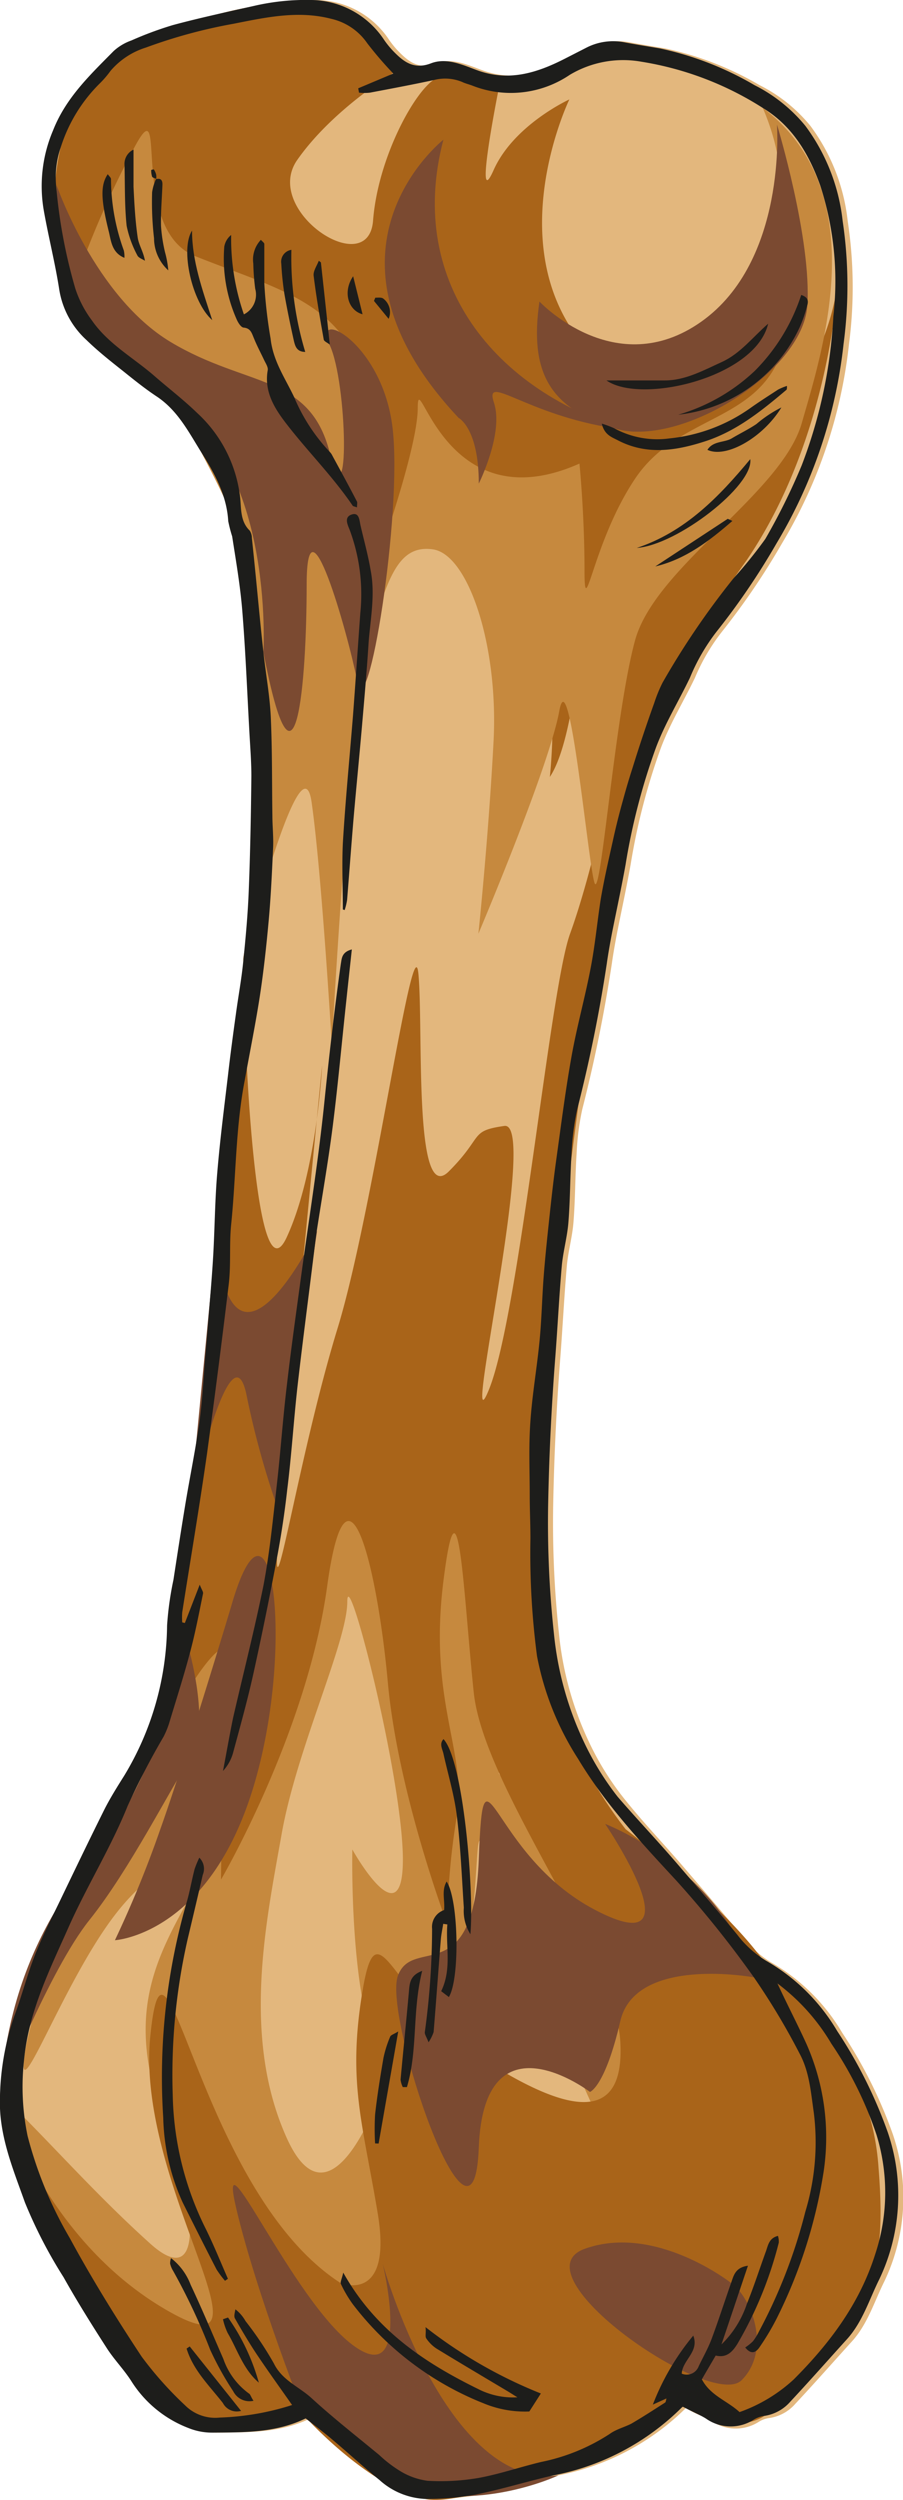
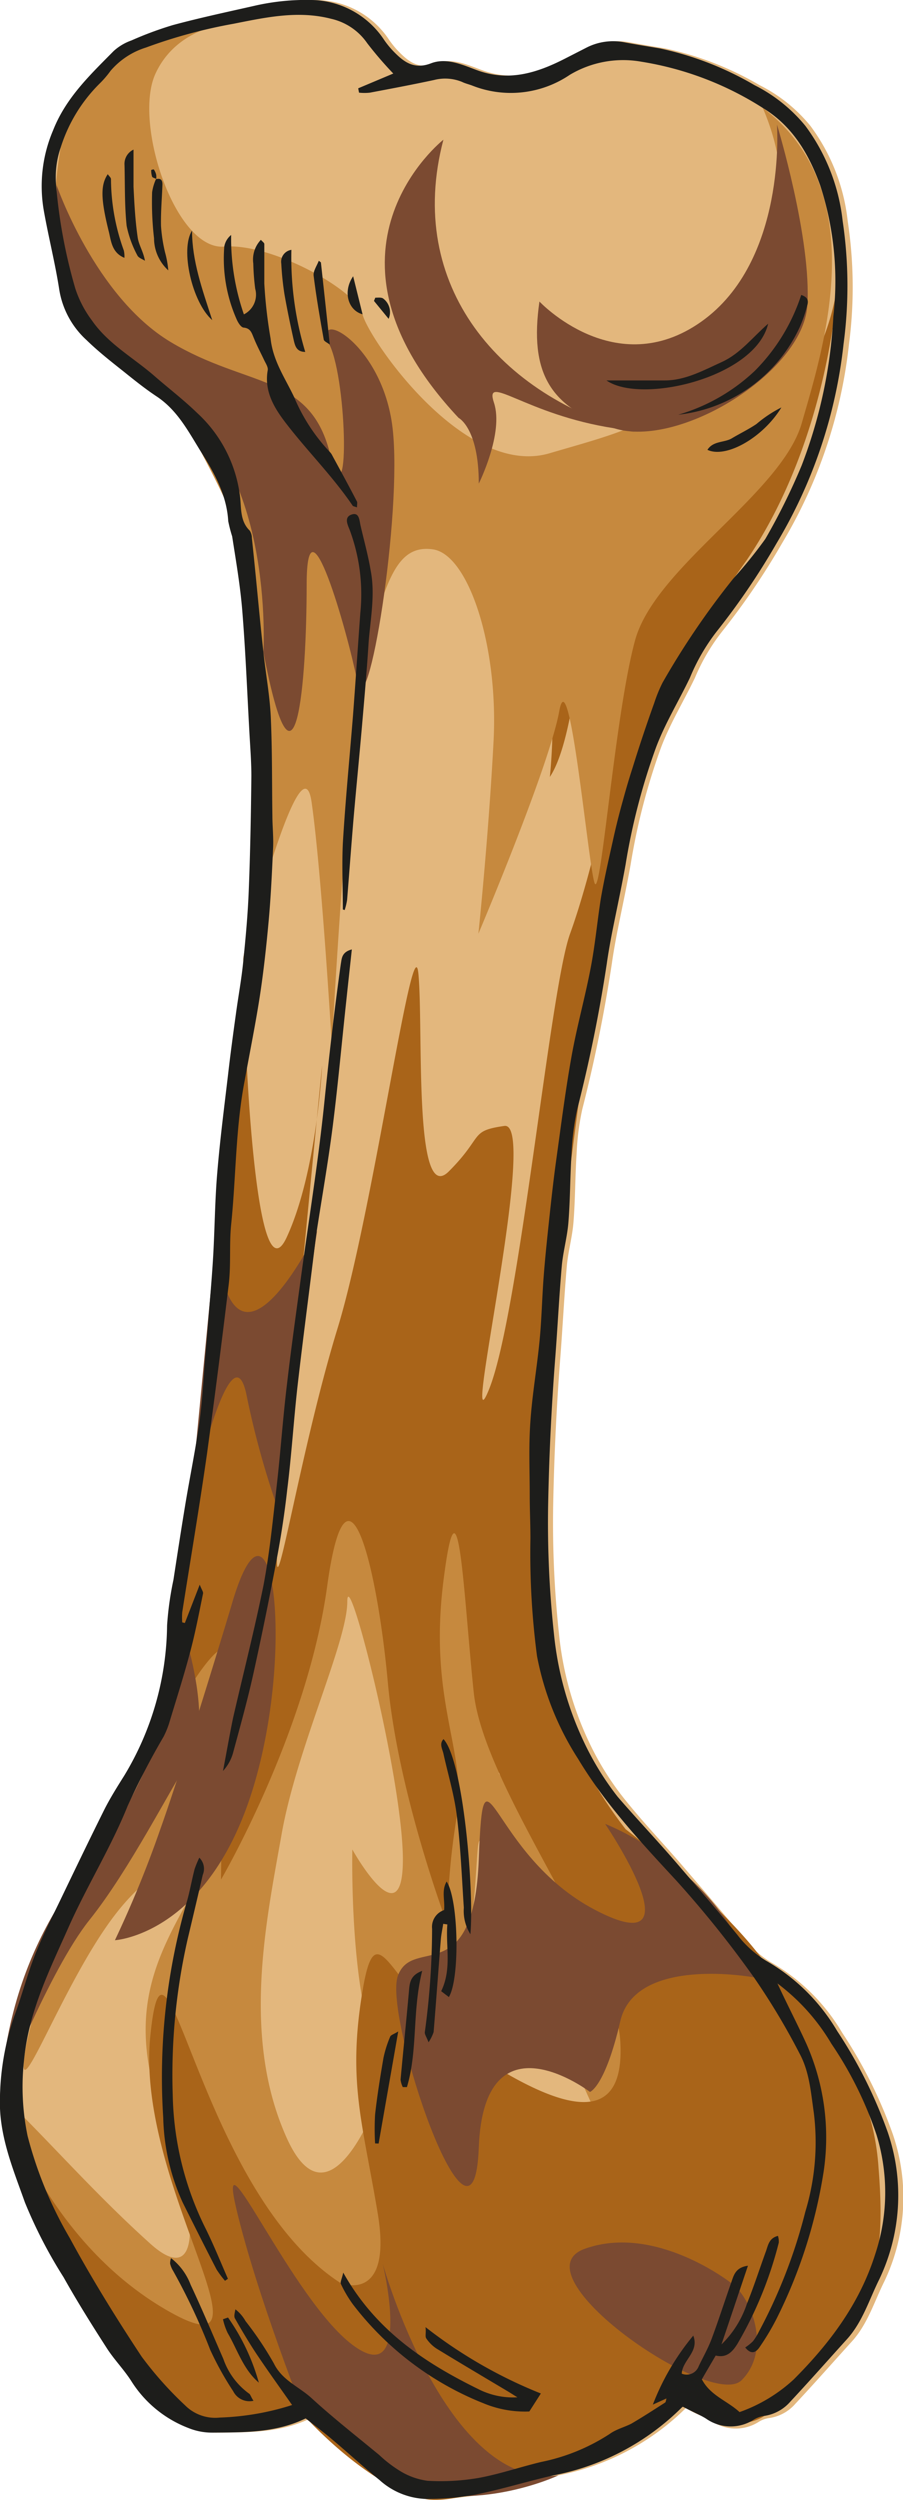
<svg xmlns="http://www.w3.org/2000/svg" viewBox="0 0 89.34 247.14">
  <defs>
    <style>.cls-1{isolation:isolate;}.cls-2{fill:#e3b77d;}.cls-3{fill:#c6893e;}.cls-4{fill:#a96419;}.cls-5{fill:#7b4a31;}.cls-6{mix-blend-mode:multiply;}.cls-7{fill:#1d1d1b;}</style>
  </defs>
  <title>Product Illustrations 6</title>
  <g class="cls-1">
    <g id="Layer_2" data-name="Layer 2">
      <g id="Illustrations">
        <path class="cls-2" d="M68,237.92a24.6,24.6,0,0,1-12.8,6.8c-2.6.59-5.15,1.39-7.77,1.91a25.58,25.58,0,0,1-5,.41A7.24,7.24,0,0,1,38,245.17c-1.59-1.29-3.1-2.68-4.67-4-.83-.71-1.71-1.37-2.62-2.09-3,1.46-6.18,1.38-9.33,1.41a6.2,6.2,0,0,1-2.29-.46,11.56,11.56,0,0,1-5.62-4.62c-.73-1.15-1.71-2.14-2.44-3.28-1.48-2.3-2.93-4.61-4.27-7A46.46,46.46,0,0,1,3,217.74C1.77,214.36.33,211,.52,207.22a25.87,25.87,0,0,1,1.4-7.87c.75-2,1.28-4.11,2.07-6.11s1.69-3.71,2.57-5.55c1.41-2.93,2.82-5.86,4.27-8.77.59-1.17,1.29-2.28,2-3.41A29.2,29.2,0,0,0,17,160.69a31.57,31.57,0,0,1,.63-4.51c.39-2.54.78-5.08,1.2-7.61.45-2.69,1-5.36,1.38-8.06.29-2.13.39-4.29.57-6.44.09-1,.19-2.09.27-3.13.17-2.25.38-4.5.51-6.75.16-2.77.17-5.55.41-8.31.27-3.24.69-6.47,1.07-9.7.23-2,.5-4,.77-5.94.23-1.71.55-3.41.72-5.13.24-2.35.46-4.7.55-7.06.15-3.77.22-7.54.26-11.32,0-1.46-.12-2.94-.2-4.41-.22-4-.38-8-.7-11.95-.2-2.46-.62-4.89-1-7.34a14,14,0,0,1-.39-1.51c-.15-2.63-1.41-4.81-2.75-6.94-1.21-1.95-2.27-4-4.29-5.36-1.14-.75-2.21-1.61-3.27-2.46-1.26-1-2.54-2-3.71-3.14a8.58,8.58,0,0,1-2.7-5C6,25.94,5.29,23.34,4.83,20.71a14.05,14.05,0,0,1,.93-7.85C7,9.63,9.42,7.38,11.72,5a5.15,5.15,0,0,1,1.75-1A34.71,34.71,0,0,1,17.6,2.48c2.63-.71,5.3-1.28,8-1.89A22.81,22.81,0,0,1,31.32,0,8.76,8.76,0,0,1,38.5,3.94a8.82,8.82,0,0,0,1.11,1.32c1,1,2,1.59,3.53,1s3.12.15,4.56.68c3.11,1.15,5.89.28,8.63-1.11l2.25-1.15a5.78,5.78,0,0,1,3.68-.5c1.18.22,2.37.41,3.55.61a31.52,31.52,0,0,1,9.36,3.64,15.44,15.44,0,0,1,5,4,19.27,19.27,0,0,1,3.7,9.42A43.48,43.48,0,0,1,84,34a48.5,48.5,0,0,1-6.64,19.73,70.85,70.85,0,0,1-5.93,8.72A19.69,19.69,0,0,0,68.76,67c-1.11,2.32-2.46,4.5-3.37,6.93a63.51,63.51,0,0,0-3,11.56c-.41,2.28-.9,4.53-1.35,6.8-.19,1-.37,2-.51,3a146.28,146.28,0,0,1-2.92,14.37,25.49,25.49,0,0,0-.56,4.37c-.15,2.26-.13,4.52-.31,6.77-.11,1.47-.53,2.91-.66,4.37-.26,3-.41,6-.64,9q-.57,7.32-.71,14.66a102,102,0,0,0,.58,12.73,32.45,32.45,0,0,0,3.13,11,28.33,28.33,0,0,0,3.17,5.07c1.85,2.35,3.93,4.51,5.88,6.78s4,4.63,5.93,7a10.36,10.36,0,0,0,2.9,2.61,19.24,19.24,0,0,1,7,6.93,45.88,45.88,0,0,1,5,10,19.28,19.28,0,0,1-.82,14.58c-1,2-1.65,4.22-3.21,5.94-1.87,2.06-3.71,4.15-5.61,6.18a4.21,4.21,0,0,1-2.59,1.4,2.7,2.7,0,0,0-1,.36,4.24,4.24,0,0,1-4.76-.11C69.62,238.66,68.88,238.36,68,237.92Z" />
        <path class="cls-3" d="M22.87,154.81s-6,19.26-10.24,23.63S2.87,198.85,2.37,203.58s4-7.77,9-14.27,10.15-6.79,7.07-1.15-6,11.25-2.29,21.2,3.72,16.95-1.28,12.45-9-9-13-13S8.15,230.12,14,233s15.36.84,20.36.84,10.12,1.62,7.81-2.69-4.31-24.81-4.31-24.81-5,15-9.5,5-2-21.5-.5-30,6.5-19,6.5-23,5.5,17.5,5.5,25.5-5-1-5-1-.47,20.59,4.76,22.8a15.89,15.89,0,0,0,9.24,1.2s-3.66-4.68-2.33-15.59-.17-12.41,3.33-3.41,12,27.5,12,27.5,2.5-11.5-2-22a86.32,86.32,0,0,0-10.5-18l-2.5-31.5s-10-3-13,1S29.37,164.31,22.87,154.81Z" />
        <path class="cls-4" d="M20.29,134.07l4.08-29.76s1,24.5,4,18,3.5-17,3.5-17-4.44,44.87-4.47,48.94,2.47-11.44,6-22.94,7.5-40.5,8-35-.5,23,3,19.5,2-4,5.5-4.5-4.5,33.5-1.5,26,6-39.5,8-45,5-17.5,4.5-23a71.84,71.84,0,0,0-3-13s-.5,16-3.5,20.5c0,0,1.5-13.5-2.5-18s-7-8-7-8,5,2,13,1.5,14.38-6.07,19.44-12a24.11,24.11,0,0,0,5.56-12.47s-.71,15.28-9,27.5c0,0-8.24,11.52-9.12,14.26s-5.38,22.74-6.38,30.74-6,42.5-5.5,56.5a42.92,42.92,0,0,0,9,24S74,190.07,76.92,196.09a24.62,24.62,0,0,1,10,18.22c1,12.5-1.63,14.56-11.31,24.53,0,0-2.84,2.18-8-.92,0,0-20,10.34-25.59,9.12s-11.72-8-11.72-8L18.61,240S4.37,222.31,2.87,215.31s1.5,6,13.5,13-3-12-1.5-27,4.68,15.3,18.84,24.4c0,0,5.16,2.1,3.66-6.9s-3-13-1.5-22,3,1,11.5,6.5,14.5,7,14-1.5-13.5-25-14.5-34.5-1.5-23-3-11,2.34,16.75,1.33,23.22a69.59,69.59,0,0,0-.94,10.72s-4.89-12.94-5.89-23.94-4-24-6-9.5-10.5,29-10.5,29,0-10,1-19.5-6.15,4-6.15,4Z" />
        <path class="cls-5" d="M74.58,195.48s-11.71-2.17-13.21,4.33-3,7-3,7-10.5-8-11,5.5-9.5-13-8-17,7.5,1.5,8-11.5,1-.5,11.5,5,1-8.5,1-8.5S71.3,184.65,74.58,195.48Z" />
        <path class="cls-5" d="M22.87,158.81s-4.5,15-7,22a109.28,109.28,0,0,1-4.5,11s9-.5,13.5-14.5S26.87,144.81,22.87,158.81Z" />
        <path class="cls-5" d="M72.35,225.71s-7.48-5.9-14.48-3.4,12.5,16,15.5,13S74.33,227.11,72.35,225.71Z" />
        <path class="cls-5" d="M21.37,122.31l-2.53,26.26s4-17.76,5.53-10.76a85.64,85.64,0,0,0,3,11l4-27.13S22.87,139.31,21.37,122.31Z" />
        <path class="cls-5" d="M30.23,239.08s-4.86-12.27-6.86-20.77,5.5,9,11.5,13.5,3-8,3-8,6.25,22.32,17.37,20.91c0,0-9.07,4.31-17.22.45Z" />
        <path class="cls-5" d="M0,207.22s4.85-12.41,8.85-17.41,8-13,10-16-.08-10.46-.08-10.46-2.91,9.22-6.16,15.09S1.17,190.63,0,207.22Z" />
        <path class="cls-3" d="M26.87,78.31,24,95.11s5.83-22.8,6.83-15.8,2,24,2,24,1.82-33.79,3.66-39.9,2.84-9.6,6.34-9.1,6.5,9.5,6,19-1.5,19-1.5,19,7-16.5,8-22,2.88,15.34,3.5,17,2-16.69,4-24,14.5-14.5,16.5-21.5S86.54,19,75.45,10.64a22.4,22.4,0,0,1-1.08,20.17c-6,10.5-11.5,11.5-20,14s-18-11.48-18.5-13.74S27,24,22.17,24.38s-9-12.23-6.8-17.07,7.7-5.06,7.7-5.06S8.22,1.89,6,14.6,9.11,31.7,9.11,31.7s7.71,7.14,10.73,12.88,5.53,10.73,5.53,18.23A97.6,97.6,0,0,0,26.87,78.31Z" />
-         <path class="cls-4" d="M30.82,0S9.22.39,6,14.6c0,0-2.17,8.21,1.83,12.21a91.29,91.29,0,0,1,5.34-12c3.66-7-.62,7.82,6.16,10.52s12,4,15,8.5,2,24.5,2,24.5,5-13.5,5-18,2.5,11.5,16,5.5c0,0,.5,5,.5,10.5s.76-2.67,5-9,12-5.5,14.5-12.5c0,0-8.5,10.5-18.5.5s-2.5-25.5-2.5-25.5-5.5,2.5-7.5,7,.5-8,.5-8S45,6.46,42.91,7.89s-5.54,7.92-6,13.92-11-1-7.5-6,9.51-8.6,9.51-8.6S39.28,3.7,30.82,0Z" />
        <path class="cls-5" d="M26.06,64.47s1.18-19.35-10-25.25c0,0-10.75-4.9-10.46-20.91,0,0,3.78,11,11.28,15.5S30.59,36.94,32.6,44.66s1.8-6.83,0-10.59,5.24-.26,6.24,8.24-2.5,30-3.5,25-5-19-5-9.5S29.26,81.13,26.06,64.47Z" />
        <path class="cls-5" d="M53.37,29.81s7.5,8,16,2,7.5-19.5,7.5-19.5,3.46,11.38,3,17.94S67.18,44.37,60.77,42.34,52.37,36.81,53.37,29.81Z" />
        <path class="cls-5" d="M43.87,13.81s-14,11,1.5,27.5c0,0,2,1,2,6.5,0,0,2.5-5,1.5-8S52,41,60.78,42.34c.74.12,1.47.24,2.19.43C49.5,39.2,40.06,28.27,43.87,13.81Z" />
        <g class="cls-6">
          <path class="cls-7" d="M67.54,237.92a24.6,24.6,0,0,1-12.8,6.8c-2.6.59-5.15,1.39-7.77,1.91a25.58,25.58,0,0,1-5,.41,7.24,7.24,0,0,1-4.43-1.87c-1.59-1.29-3.1-2.68-4.67-4-.83-.71-1.71-1.37-2.62-2.09-3,1.46-6.18,1.38-9.33,1.41a6.2,6.2,0,0,1-2.29-.46A11.56,11.56,0,0,1,13,235.41c-.73-1.15-1.71-2.14-2.44-3.28-1.48-2.3-2.93-4.61-4.27-7a46.46,46.46,0,0,1-3.83-7.41C1.27,214.36-.17,211,0,207.22a25.87,25.87,0,0,1,1.4-7.87c.75-2,1.28-4.11,2.07-6.11s1.69-3.71,2.57-5.55c1.41-2.93,2.82-5.86,4.27-8.77.59-1.17,1.29-2.28,2-3.41a29.2,29.2,0,0,0,4.22-14.82,31.57,31.57,0,0,1,.63-4.51c.39-2.54.78-5.08,1.2-7.61.45-2.69,1-5.36,1.38-8.06.29-2.13.39-4.29.57-6.44.09-1,.19-2.09.27-3.13.17-2.25.38-4.5.51-6.75.16-2.77.17-5.55.41-8.31.27-3.24.69-6.47,1.07-9.7.23-2,.5-4,.77-5.94.23-1.71.55-3.41.72-5.13.24-2.35.46-4.7.55-7.06.15-3.77.22-7.54.26-11.32,0-1.46-.12-2.94-.2-4.41-.22-4-.38-8-.7-11.95-.2-2.46-.62-4.89-1-7.34a14,14,0,0,1-.39-1.51c-.15-2.63-1.41-4.81-2.75-6.94-1.21-1.95-2.27-4-4.29-5.36-1.14-.75-2.21-1.61-3.27-2.46-1.26-1-2.54-2-3.71-3.14a8.58,8.58,0,0,1-2.7-5c-.41-2.65-1.08-5.25-1.54-7.88a14.05,14.05,0,0,1,.93-7.85c1.27-3.23,3.66-5.48,6-7.85A5.15,5.15,0,0,1,13,4,34.71,34.71,0,0,1,17.1,2.48c2.63-.71,5.3-1.28,8-1.89A22.81,22.81,0,0,1,30.82,0,8.76,8.76,0,0,1,38,3.94a8.82,8.82,0,0,0,1.11,1.32c1,1,2,1.59,3.53,1s3.12.15,4.56.68c3.11,1.15,5.89.28,8.63-1.11l2.25-1.15a5.78,5.78,0,0,1,3.68-.5c1.18.22,2.37.41,3.55.61a31.52,31.52,0,0,1,9.36,3.64,15.44,15.44,0,0,1,5,4,19.27,19.27,0,0,1,3.7,9.42A43.48,43.48,0,0,1,83.46,34a48.5,48.5,0,0,1-6.64,19.73,70.85,70.85,0,0,1-5.93,8.72A19.69,19.69,0,0,0,68.26,67c-1.11,2.32-2.46,4.5-3.37,6.93a63.51,63.51,0,0,0-3,11.56c-.41,2.28-.9,4.53-1.35,6.8-.19,1-.37,2-.51,3a146.28,146.28,0,0,1-2.92,14.37,25.49,25.49,0,0,0-.56,4.37c-.15,2.26-.13,4.52-.31,6.77-.11,1.47-.53,2.91-.66,4.37-.26,3-.41,6-.64,9q-.57,7.32-.71,14.66a102,102,0,0,0,.58,12.73,32.45,32.45,0,0,0,3.13,11,28.33,28.33,0,0,0,3.17,5.07C63,179.82,65.07,182,67,184.25s4,4.63,5.93,7a10.36,10.36,0,0,0,2.9,2.61,19.24,19.24,0,0,1,7,6.93,45.88,45.88,0,0,1,5,10A19.28,19.28,0,0,1,87,225.32c-1,2-1.65,4.22-3.21,5.94-1.87,2.06-3.71,4.15-5.61,6.18a4.21,4.21,0,0,1-2.59,1.4,2.7,2.7,0,0,0-1,.36,4.24,4.24,0,0,1-4.76-.11C69.12,238.66,68.38,238.36,67.54,237.92Zm9.38-41.83c1,2.16,2,4.06,2.88,6a22.82,22.82,0,0,1,1.68,12.65,49.35,49.35,0,0,1-4.66,14.51,24.64,24.64,0,0,1-1.61,2.7c-.38.6-.86.9-1.48.12a4.72,4.72,0,0,0,.77-.62,5.66,5.66,0,0,0,.58-.94,52,52,0,0,0,4.6-11.87,23.64,23.64,0,0,0,.83-9.82c-.29-2-.43-4-1.4-5.8a68.56,68.56,0,0,0-4.53-7.55,104.33,104.33,0,0,0-7.69-9.58c-3.51-3.79-7-7.53-9.69-12a28.57,28.57,0,0,1-4.07-10.17,77.91,77.91,0,0,1-.65-11.63c0-1.42-.07-2.84-.07-4.26,0-2.41-.11-4.82.06-7.22.18-2.72.66-5.42.92-8.14.2-2.08.24-4.19.4-6.28s.4-4.29.63-6.44c.18-1.66.37-3.32.6-5,.48-3.43.91-6.87,1.52-10.28.52-2.93,1.33-5.81,1.89-8.73.44-2.26.65-4.55,1-6.82.34-2,.78-3.89,1.21-5.83.29-1.33.62-2.65,1-4,.29-1.07.6-2.12.94-3.17q1-3.23,2.15-6.43a14.36,14.36,0,0,1,.82-2,78.71,78.71,0,0,1,7-10.29,44.91,44.91,0,0,0,3.17-3.92A62.61,62.61,0,0,0,79.32,46a48,48,0,0,0,3.13-14.73,30.58,30.58,0,0,0-1.3-12.94c-1.14-3.16-2.78-5.91-5.7-7.67a31.57,31.57,0,0,0-12-4.56,10.3,10.3,0,0,0-7.08,1.3,10.4,10.4,0,0,1-9.65,1.06c-.34-.13-.7-.21-1-.36a4.41,4.41,0,0,0-2.78-.19c-2.1.45-4.22.85-6.34,1.25a4.91,4.91,0,0,1-1.08,0l-.08-.43,3.47-1.46a36.3,36.3,0,0,1-2.58-3,5.91,5.91,0,0,0-3.56-2.41c-3.28-.85-6.48-.14-9.67.49A51.09,51.09,0,0,0,14.44,4.7,7.55,7.55,0,0,0,10.94,7a9.83,9.83,0,0,1-1,1.18A15.41,15.41,0,0,0,6,14.6a9,9,0,0,0-.45,3.71A51.85,51.85,0,0,0,7.45,28.52,10.87,10.87,0,0,0,9.11,31.7c1.59,2.29,4.05,3.64,6.11,5.42,1.42,1.24,2.93,2.39,4.28,3.7a13.37,13.37,0,0,1,4.26,8.38c.12,1.11,0,2.34.95,3.26a1.34,1.34,0,0,1,.21.74c.14,1.3.27,2.61.4,3.91.24,2.45.47,4.91.74,7.36.23,2.14.63,4.27.73,6.41.15,3.25.11,6.52.16,9.78,0,1,.12,2.11.07,3.15-.11,2.42-.22,4.84-.44,7.25s-.49,4.91-.86,7.34c-.43,2.8-1,5.59-1.5,8.37-.92,4.72-.86,9.53-1.35,14.29-.2,2,0,4-.25,6q-1,8.31-2.13,16.59c-.75,5.26-1.64,10.5-2.46,15.74a6.54,6.54,0,0,0,0,1l.26.06,1.47-3.79c.2.51.36.71.33.87-.41,2-.77,3.91-1.29,5.84-.62,2.34-1.36,4.64-2.07,7a8.8,8.8,0,0,1-.54,1.31,76.28,76.28,0,0,0-3.55,6.83c-1.66,4.12-4,7.87-5.81,11.91-1.89,4.26-4,8.44-4.45,13.23a23.9,23.9,0,0,0,.35,7.51A39.43,39.43,0,0,0,6.9,221.25c2.17,4,4.59,7.91,7.11,11.72a35.33,35.33,0,0,0,4.29,4.81A4.21,4.21,0,0,0,21.75,239a26.19,26.19,0,0,0,7.15-1.24c-1.18-1.68-2.34-3.29-3.45-4.94-.79-1.18-1.51-2.4-2.21-3.63-.12-.22,0-.59.05-.89a3.83,3.83,0,0,1,1,1.16,33.49,33.49,0,0,1,2.8,4.18c.82,1.68,2.46,2.29,3.69,3.4,2.18,2,4.49,3.8,6.75,5.67a12.7,12.7,0,0,0,2,1.54,6.92,6.92,0,0,0,2.76,1,22.3,22.3,0,0,0,5-.27c2.11-.38,4.16-1.09,6.25-1.59a19.43,19.43,0,0,0,6.81-2.79c.63-.45,1.44-.65,2.12-1,1.13-.66,2.22-1.37,3.33-2.08.08-.05.09-.24.14-.41l-1.35.61a24.28,24.28,0,0,1,4-6.82c.62,1.59-1.08,2.42-1.14,3.76a1.27,1.27,0,0,0,1.68-.74c.43-.9.93-1.77,1.28-2.71.68-1.82,1.27-3.67,1.92-5.51.25-.71.4-1.54,1.67-1.71-.91,2.7-1.76,5.24-2.62,7.78a10,10,0,0,0,2.51-4c.69-1.7,1.25-3.45,1.88-5.18.22-.6.3-1.33,1.2-1.55a2,2,0,0,1,.08.67,38.34,38.34,0,0,1-4.09,10c-.5.81-1.09,1.42-2.15,1.16-.49.84-.94,1.6-1.37,2.35.84,1.61,2.5,2.11,3.73,3.24a15.56,15.56,0,0,0,5.34-3.21c3.56-3.56,6.54-7.5,8.09-12.43a19.31,19.31,0,0,0,.12-11.77,36.74,36.74,0,0,0-4.46-9A20.3,20.3,0,0,0,76.92,196.09Z" />
          <path class="cls-7" d="M34.81,93.86c-.19,1.77-.37,3.38-.54,5-.45,4.14-.82,8.28-1.34,12.4-.44,3.48-1.06,7-1.59,10.43-.12.78-.2,1.56-.3,2.34-.54,4.39-1.12,8.77-1.62,13.15-.37,3.35-.58,6.71-1,10.06-.26,2.35-.62,4.69-1.06,7q-1.06,5.64-2.3,11.26c-.58,2.61-1.3,5.19-2,7.78a4.32,4.32,0,0,1-1,1.8c.34-1.75.64-3.51,1-5.25,1-4.35,2.11-8.68,3-13.06.63-3.3.95-6.65,1.33-10s.6-6.6,1-9.9c.41-3.55.91-7.08,1.39-10.62.78-5.73,1.71-11.44,2.3-17.18.47-4.6,1-9.2,1.64-13.78C33.82,94.76,33.79,94.13,34.81,93.86Z" />
          <path class="cls-7" d="M35.32,50.16c-.24-.09-.38-.1-.43-.17-2-2.94-4.5-5.41-6.63-8.19-1.14-1.49-2.14-3.13-1.77-5.21.05-.3-.21-.68-.36-1-.34-.72-.71-1.41-1-2.13-.21-.47-.3-1-1-1.07-.27,0-.56-.47-.7-.78a14.82,14.82,0,0,1-1.24-7.23,1.88,1.88,0,0,1,.68-1.15,22.83,22.83,0,0,0,1.26,7.85,2.18,2.18,0,0,0,1.12-2.53,23.17,23.17,0,0,1-.19-2.5,2.83,2.83,0,0,1,.75-2.34c.17.19.34.3.34.41,0,1.3,0,2.6,0,3.9a47.16,47.16,0,0,0,.62,5.44c.24,2.24,1.45,3.93,2.34,5.82a18,18,0,0,0,3.5,5.38,1.31,1.31,0,0,1,.27.38c.82,1.51,1.64,3,2.44,4.55C35.37,49.71,35.32,49.88,35.32,50.16Z" />
          <path class="cls-7" d="M19.72,183.65a1.54,1.54,0,0,1,.34,1.7q-.73,3.15-1.48,6.29a60.49,60.49,0,0,0-1.49,15.48,30.87,30.87,0,0,0,3.31,13.31c.78,1.59,1.44,3.23,2.15,4.85l-.29.2a10,10,0,0,1-.84-1.13c-1.13-2.19-2.24-4.4-3.34-6.6a21.35,21.35,0,0,1-1.93-8.39,62.23,62.23,0,0,1,2.29-21.2c.33-1.1.52-2.25.81-3.37A9.67,9.67,0,0,1,19.72,183.65Z" />
          <path class="cls-7" d="M51.19,237l-.88-.55c-2.38-1.42-4.77-2.83-7.14-4.28a3.63,3.63,0,0,1-1-1c-.13-.19,0-.52-.07-1.11a46.39,46.39,0,0,0,11.41,6.56l-1.14,1.78a10.68,10.68,0,0,1-4.46-.78,30.42,30.42,0,0,1-13-9.82,12.16,12.16,0,0,1-1.18-2c-.09-.18.09-.5.23-1.13,3.17,5.67,8,8.88,13.31,11.49A7.61,7.61,0,0,0,51.19,237Z" />
          <path class="cls-7" d="M33.92,89.91c0-2.18-.1-4.37,0-6.54.25-4.2.66-8.38,1-12.58.26-3.4.48-6.8.73-10.2a18.25,18.25,0,0,0-1.06-8.22c-.2-.5-.57-1.24.19-1.5s.77.54.89,1.08c.34,1.48.75,2.94,1,4.43.46,2.35,0,4.69-.19,7-.16,2.51-.37,5-.59,7.52-.28,3.3-.61,6.6-.9,9.9-.23,2.72-.43,5.45-.65,8.17a6.29,6.29,0,0,1-.24,1Z" />
          <path class="cls-7" d="M43.94,188.83c.09-1-.28-1.92.25-2.82,1.19,1.82,1.32,9.6.22,11.42l-.76-.58c1.07-2.22.43-4.44.61-6.6l-.41-.06c-.08.53-.2,1.06-.24,1.59-.24,3-.46,6.08-.71,9.12a4.47,4.47,0,0,1-.5,1c-.2-.52-.4-.79-.37-1a76,76,0,0,0,.72-10.22A1.75,1.75,0,0,1,43.94,188.83Z" />
-           <path class="cls-7" d="M59.54,41.88a10,10,0,0,1,1.23.46,8.89,8.89,0,0,0,5.47,1,16.69,16.69,0,0,0,8-3c.9-.64,1.83-1.23,2.75-1.83a6.2,6.2,0,0,1,.87-.36c0,.25,0,.38-.09.42-2.49,2.1-5,4.13-8.2,5.12-2.81.89-5.64,1.29-8.42-.15C60.52,43.21,59.8,43,59.54,41.88Z" />
          <path class="cls-7" d="M79.27,29.16c.77.25.7.69.58,1.09a13.45,13.45,0,0,1-.72,2.08A15.05,15.05,0,0,1,67.1,41a18.53,18.53,0,0,0,7.58-4.34A18.92,18.92,0,0,0,79.27,29.16Z" />
          <path class="cls-7" d="M46.54,191.22a4.32,4.32,0,0,1-.65-2.62c-.2-3-.32-6.06-.69-9.07-.25-2.06-.87-4.09-1.32-6.13-.1-.48-.45-1,0-1.47C45.86,174.08,46.92,187,46.54,191.22Z" />
          <path class="cls-7" d="M76,32c-1.25,5.33-12.57,8-16,5.61,1.79,0,3.79,0,5.79,0s3.82-1,5.64-1.83S74.47,33.33,76,32Z" />
          <path class="cls-7" d="M25.08,237.34a1.79,1.79,0,0,1-2-.93,31,31,0,0,1-2.28-4.1,61.76,61.76,0,0,0-3.67-7.81,2.39,2.39,0,0,1-.3-.72,1.57,1.57,0,0,1,.09-.54,6,6,0,0,1,1.94,2.63c1.14,2.42,2.17,4.89,3.24,7.34a7.09,7.09,0,0,0,2.58,3.45C24.78,236.75,24.85,237,25.08,237.34Z" />
-           <path class="cls-7" d="M63,54.17c4.76-1.58,8.1-5,11.23-8.78C74.59,48,67,53.88,63,54.17Z" />
          <path class="cls-7" d="M41.77,194.84c-1,4-.42,7.85-1.51,11.49h-.41a2.42,2.42,0,0,1-.22-.73c.27-2.92.57-5.84.83-8.75C40.53,196.06,40.56,195.29,41.77,194.84Z" />
          <path class="cls-7" d="M13.21,14.79c0,1.31,0,2.49,0,3.67.08,1.67.17,3.34.41,5,.1.74.57,1.42.72,2.32-.26-.17-.64-.29-.75-.53a10.69,10.69,0,0,1-1.06-2.92c-.21-2-.16-4-.21-6A1.56,1.56,0,0,1,13.21,14.79Z" />
          <path class="cls-7" d="M37.11,211.9a24.78,24.78,0,0,1,0-2.86c.21-1.88.51-3.74.83-5.6a11.26,11.26,0,0,1,.66-2.09c.07-.18.39-.26.8-.52-.67,3.85-1.31,7.46-1.94,11.08Z" />
          <path class="cls-7" d="M30.2,34.79c-.85,0-1-.58-1.13-1.12-.34-1.53-.66-3.06-.93-4.6a29.4,29.4,0,0,1-.31-3,1.19,1.19,0,0,1,1-1.37A32.23,32.23,0,0,0,30.2,34.79Z" />
          <path class="cls-7" d="M77.31,40.28c-1.83,3-5.49,5.06-7.32,4.19.58-.91,1.67-.69,2.42-1.14s1.66-.89,2.43-1.41A12.28,12.28,0,0,1,77.31,40.28Z" />
          <path class="cls-7" d="M19,22.8c0,3,1,5.78,2,8.85C19,29.9,17.81,24.64,19,22.8Z" />
-           <path class="cls-7" d="M23.85,238.34a1.55,1.55,0,0,1-1.8-.78c-1.34-1.71-2.94-3.25-3.59-5.38l.31-.21Z" />
          <path class="cls-7" d="M15.41,17.72c.51-.15.68.11.66.56-.05,1.35-.17,2.71-.14,4.06a15.54,15.54,0,0,0,.4,2.61,9.62,9.62,0,0,1,.32,1.78,4.31,4.31,0,0,1-1.41-3.17A31.31,31.31,0,0,1,15.05,19a4.82,4.82,0,0,1,.4-1.33Z" />
          <path class="cls-7" d="M31.75,25.94c.29,2.66.58,5.32.88,8.13-.23-.19-.57-.32-.6-.5-.37-2.09-.74-4.2-1-6.31-.06-.46.33-1,.51-1.48Z" />
          <path class="cls-7" d="M12.31,25.49C11.11,25,11,23.92,10.79,23c-.85-3.38-.84-4.71-.13-5.78.13.19.32.34.32.49a20.92,20.92,0,0,0,1.27,7.05A2.62,2.62,0,0,1,12.31,25.49Z" />
-           <path class="cls-7" d="M72.46,51.5c-2.31,2-4.64,3.79-7.63,4.5L72,51.29S72.15,51.36,72.46,51.5Z" />
          <path class="cls-7" d="M22.56,229.11a21.07,21.07,0,0,1,3.05,6.44c-1.54-1.31-2.11-3.24-3.08-4.9a6.15,6.15,0,0,1-.47-1.37Z" />
          <path class="cls-7" d="M34.94,27.31l.93,3.76C34.44,30.69,33.89,28.83,34.94,27.31Z" />
          <path class="cls-7" d="M37.13,29.43c.27,0,.62-.05.79.09a1.68,1.68,0,0,1,.53,2L37,29.75Z" />
          <path class="cls-7" d="M15.45,17.68c-.14-.07-.35-.11-.4-.21a2.07,2.07,0,0,1-.09-.66.55.55,0,0,1,.26-.06,1.67,1.67,0,0,1,.23.51,1.46,1.46,0,0,1,0,.46Z" />
        </g>
      </g>
    </g>
  </g>
</svg>